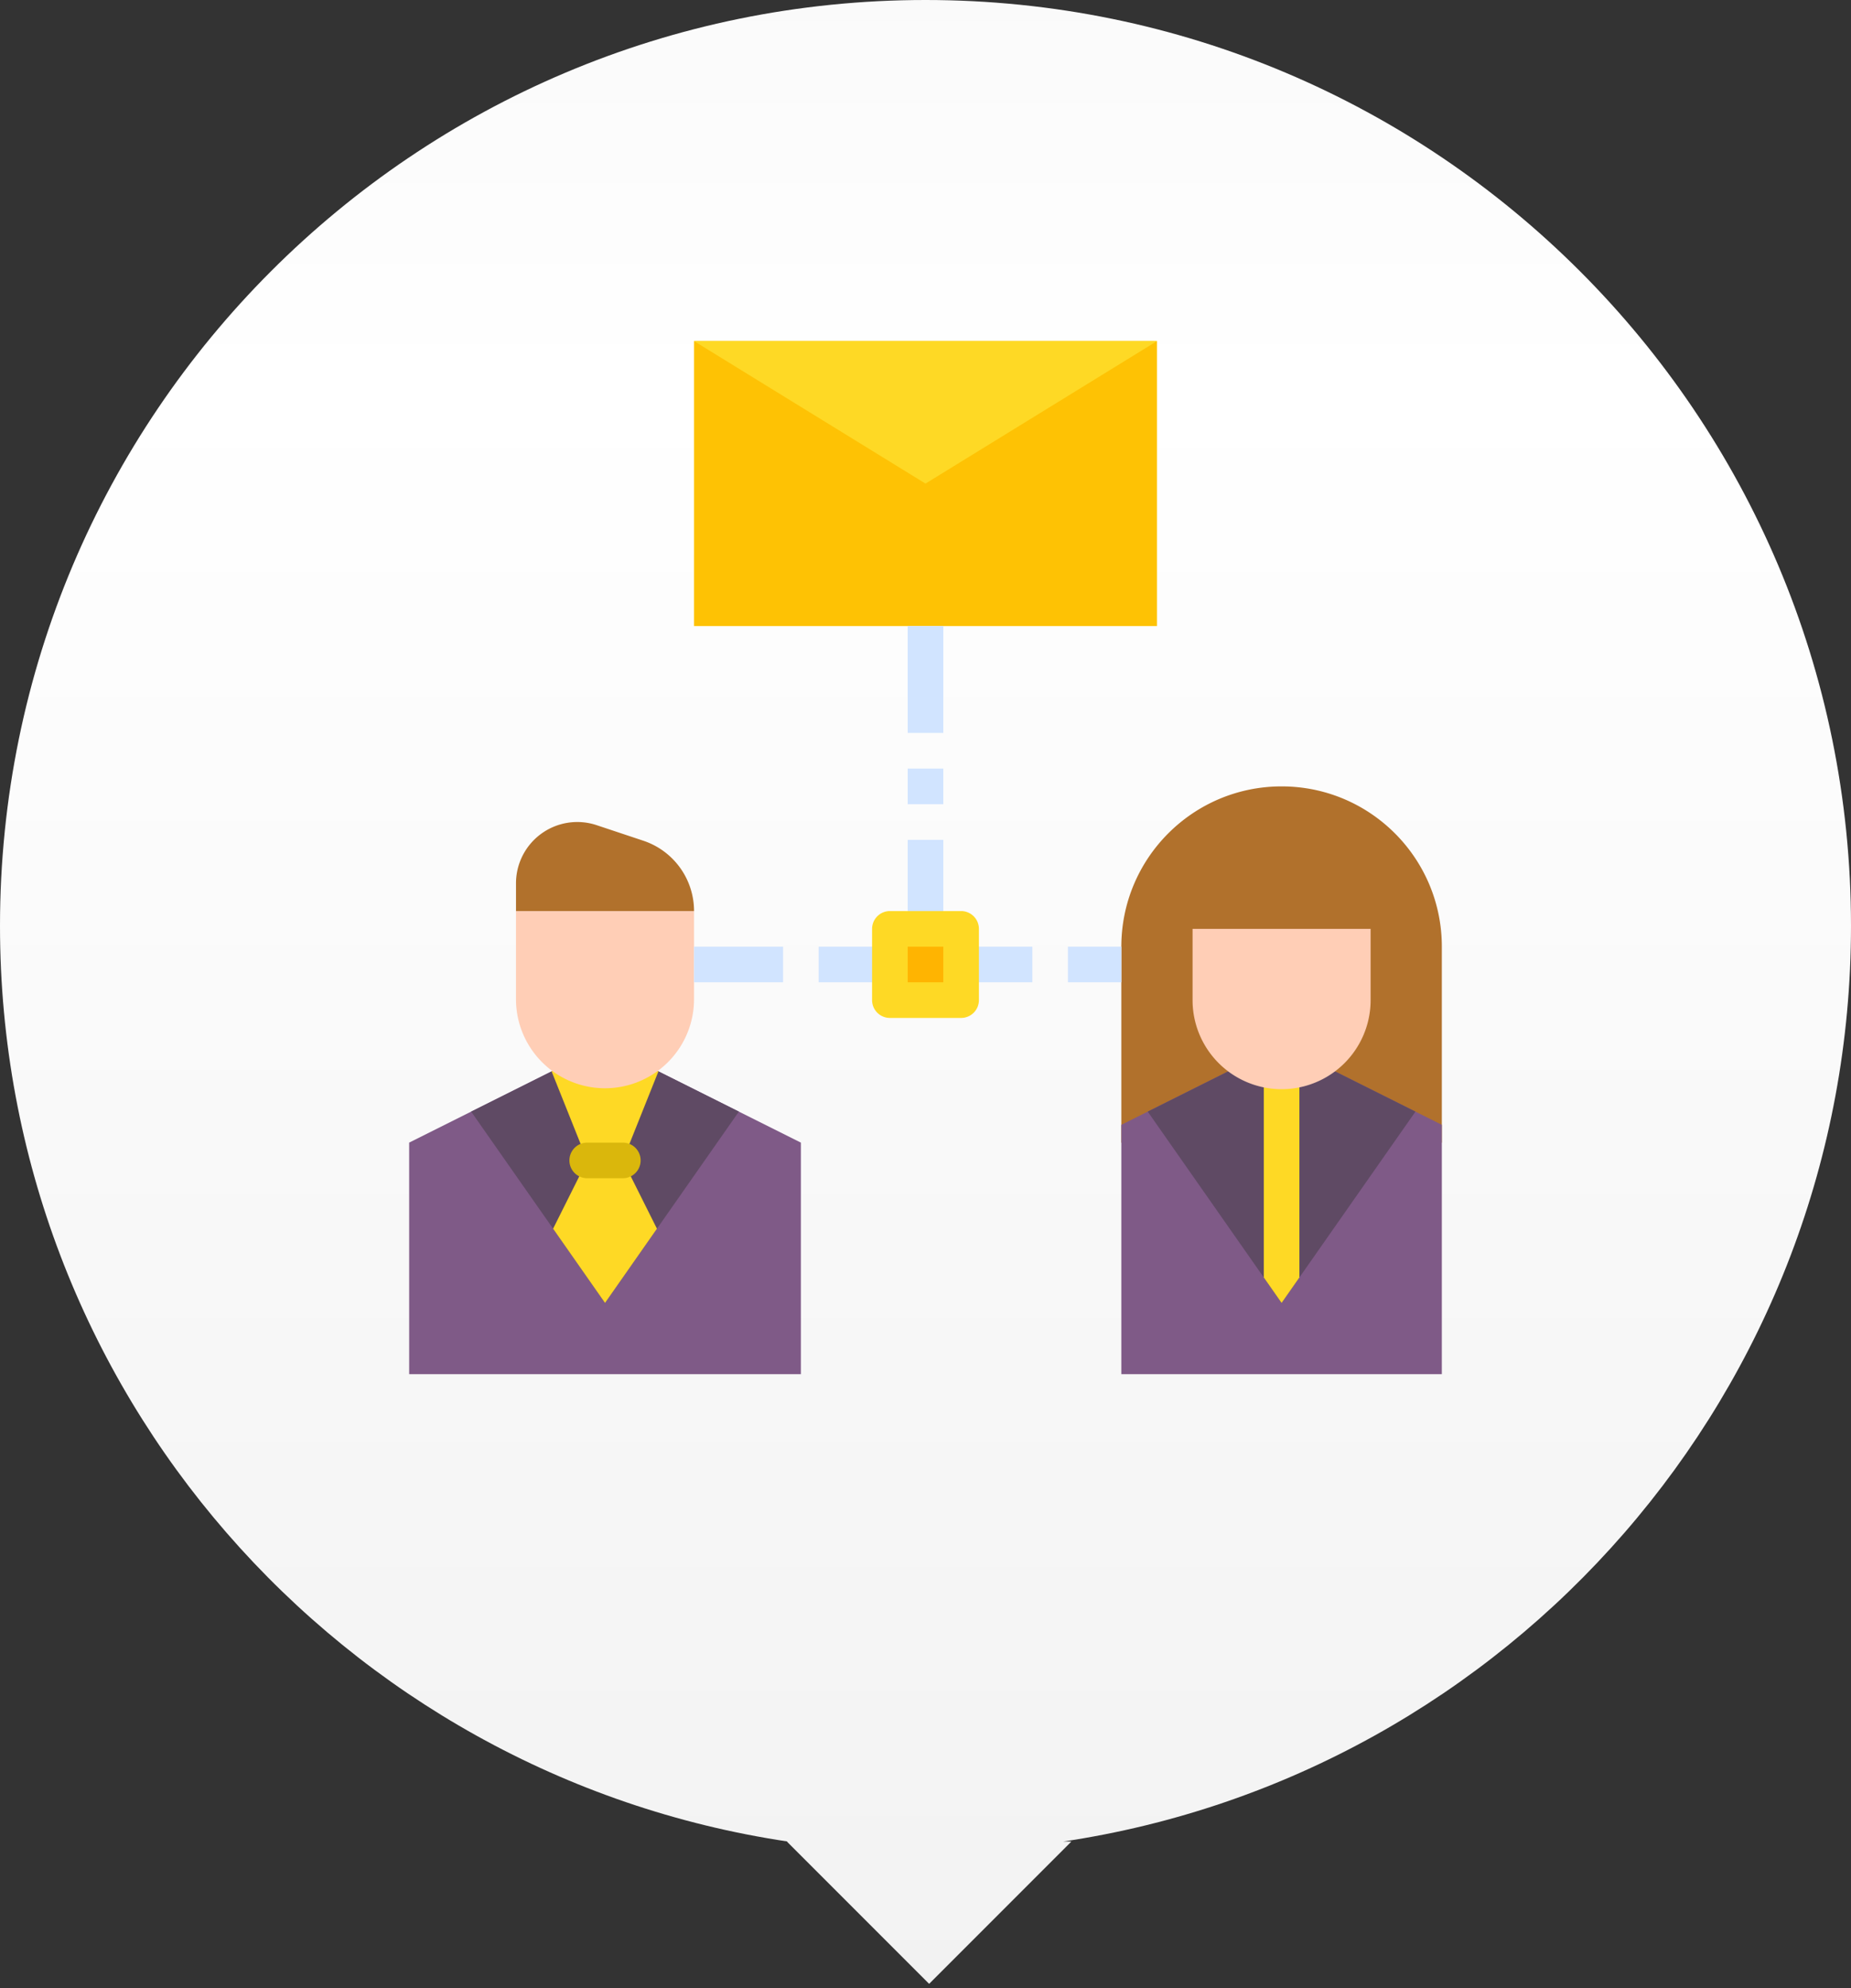
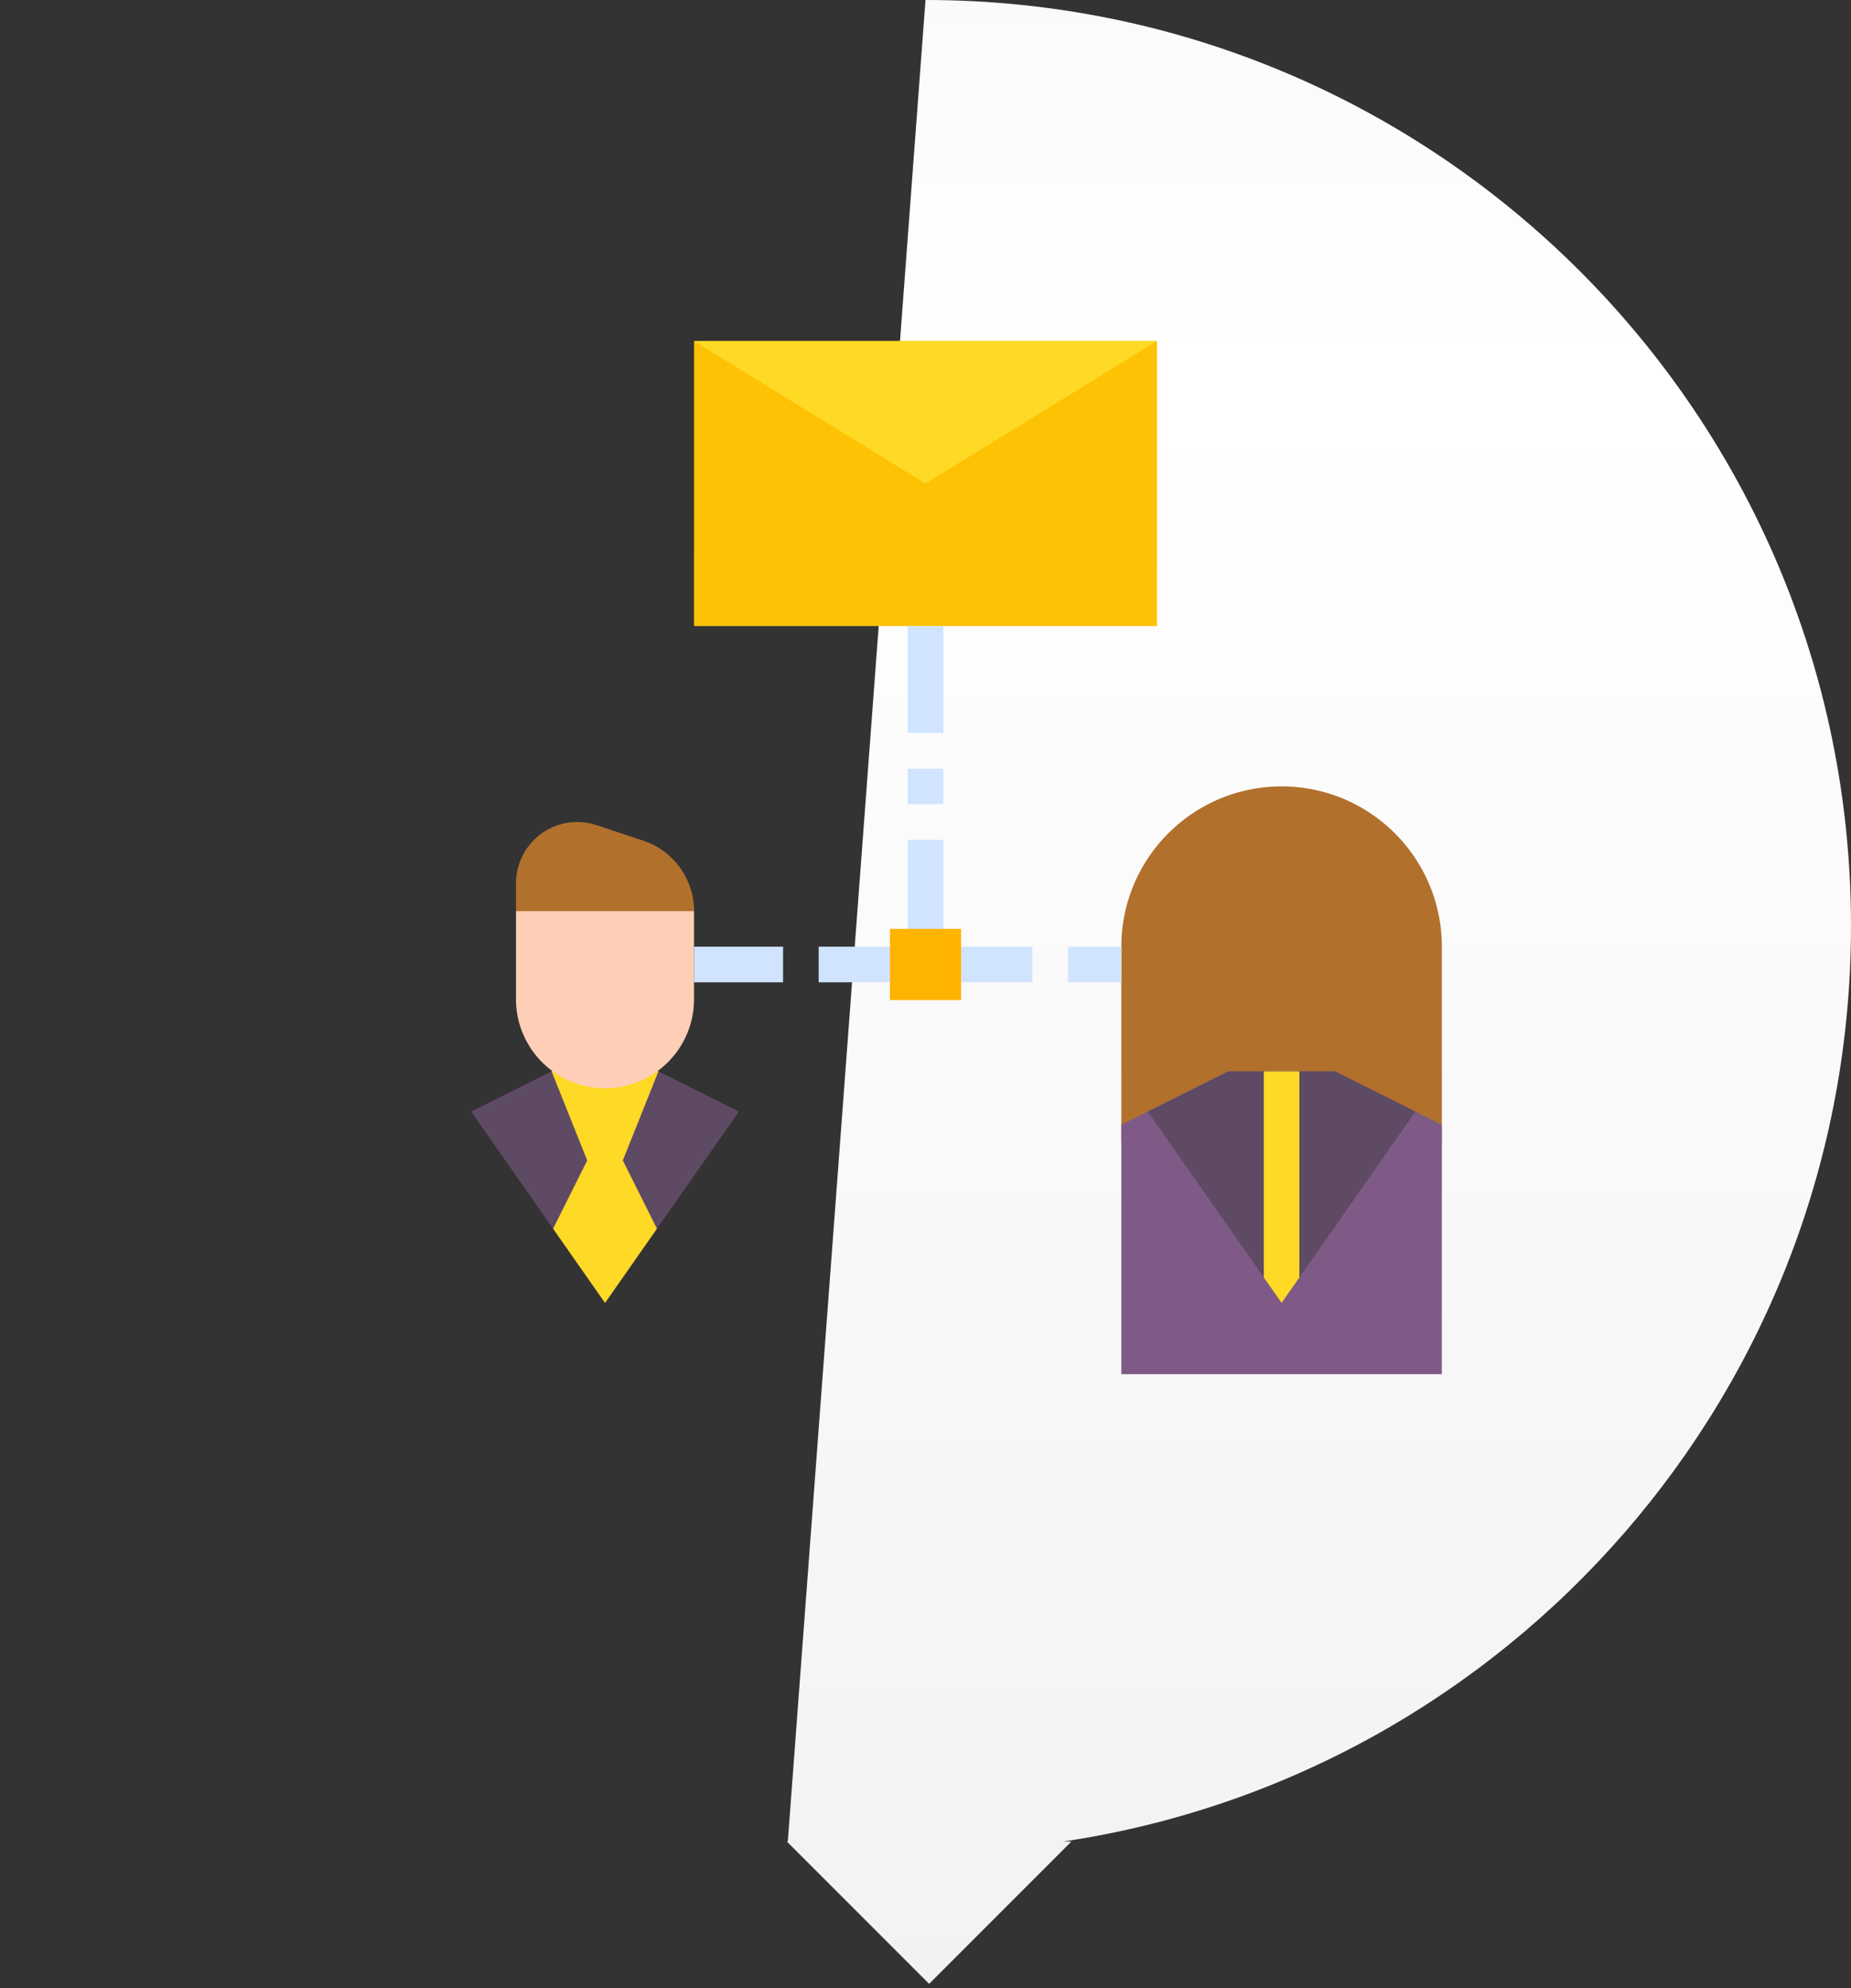
<svg xmlns="http://www.w3.org/2000/svg" width="190" height="204" viewBox="0 0 190 204">
  <rect x="0" y="0" width="190" height="204" fill="#333333" stroke="none" />
  <defs>
    <linearGradient x1="50%" y1="0%" x2="50%" y2="100%" id="ict9ht9pxa">
      <stop stop-color="#FAFAFA" offset="0%" />
      <stop stop-color="#FFF" offset="19.985%" />
      <stop stop-color="#F2F2F2" offset="100%" />
    </linearGradient>
  </defs>
  <g fill="none" fill-rule="evenodd">
-     <path d="M95 0c52.467 0 95 42.533 95 95 0 47.664-35.103 87.13-80.867 93.956l.841-.001-14.602 14.602-14.602-14.602h.097C35.103 182.13 0 142.666 0 95 0 42.533 42.533 0 95 0z" fill="url(#ict9ht9pxa)" />
+     <path d="M95 0c52.467 0 95 42.533 95 95 0 47.664-35.103 87.13-80.867 93.956l.841-.001-14.602 14.602-14.602-14.602h.097z" fill="url(#ict9ht9pxa)" />
    <g fill-rule="nonzero">
-       <path fill="#7F5A87" d="m62.103 107.19 20.104 10.051V141H42v-23.759z" />
      <path fill="#5F4A64" d="m75.844 114.06-13.74 19.63-13.741-19.63 13.74-6.87z" />
      <path fill="#FED925" d="m67.586 109.931-3.655 9.138 3.503 7.006-5.33 7.615-5.33-7.615 3.502-7.006-3.655-9.138 5.482-2.741z" />
-       <path d="M63.931 120.897h-3.655a1.828 1.828 0 1 1 0-3.656h3.655a1.828 1.828 0 1 1 0 3.656z" fill="#DAB70C" />
      <path d="M52.966 93.483H71.24v9.138a9.138 9.138 0 0 1-18.275 0v-9.138z" fill="#FFCEB6" />
      <path d="M52.966 93.483v-2.849a6.29 6.29 0 0 1 8.278-5.966l4.796 1.598a7.607 7.607 0 0 1 5.201 7.217H52.966zM115.103 117.241V97.138c0-9.084 7.365-16.448 16.449-16.448 9.084 0 16.448 7.364 16.448 16.448v20.103h-32.897z" fill="#B1712C" />
      <path fill="#7F5A87" d="M137.034 109.931 148 115.414V141h-32.897v-25.586l10.966-5.483z" />
      <path fill="#5F4A64" d="m145.293 114.06-11.914 17.018-1.827 2.612-1.828-2.612-11.913-17.019 8.258-4.128h10.965z" />
      <path fill="#FEC204" d="M71.241 35h47.518v29.241H71.24z" />
      <path fill="#FED925" d="M71.241 35 95 49.62 118.759 35zM133.38 109.931v21.147l-1.828 2.612-1.828-2.612v-21.147z" />
      <g fill="#D1E4FF">
        <path d="M93.172 64.241h3.656v10.966h-3.656zM93.172 78.862h3.656v3.655h-3.656zM93.172 86.172h3.656v10.966h-3.656zM84.035 97.138h7.31v3.655h-7.31zM71.241 97.138h9.138v3.655h-9.138zM109.62 97.138h5.483v3.655h-5.482zM98.655 97.138h7.31v3.655h-7.31z" />
      </g>
-       <path d="M122.414 95.31h18.276v7.31a9.138 9.138 0 0 1-18.276 0v-7.31z" fill="#FFCEB6" />
      <path fill="#FFB401" d="M91.345 95.31h7.31v7.31h-7.31z" />
-       <path d="M98.655 104.448h-7.31a1.828 1.828 0 0 1-1.828-1.827v-7.31a1.828 1.828 0 0 1 1.828-1.828h7.31a1.828 1.828 0 0 1 1.828 1.827v7.31a1.828 1.828 0 0 1-1.828 1.828zm-5.483-3.655h3.656v-3.655h-3.656v3.655z" fill="#FED925" />
    </g>
  </g>
</svg>